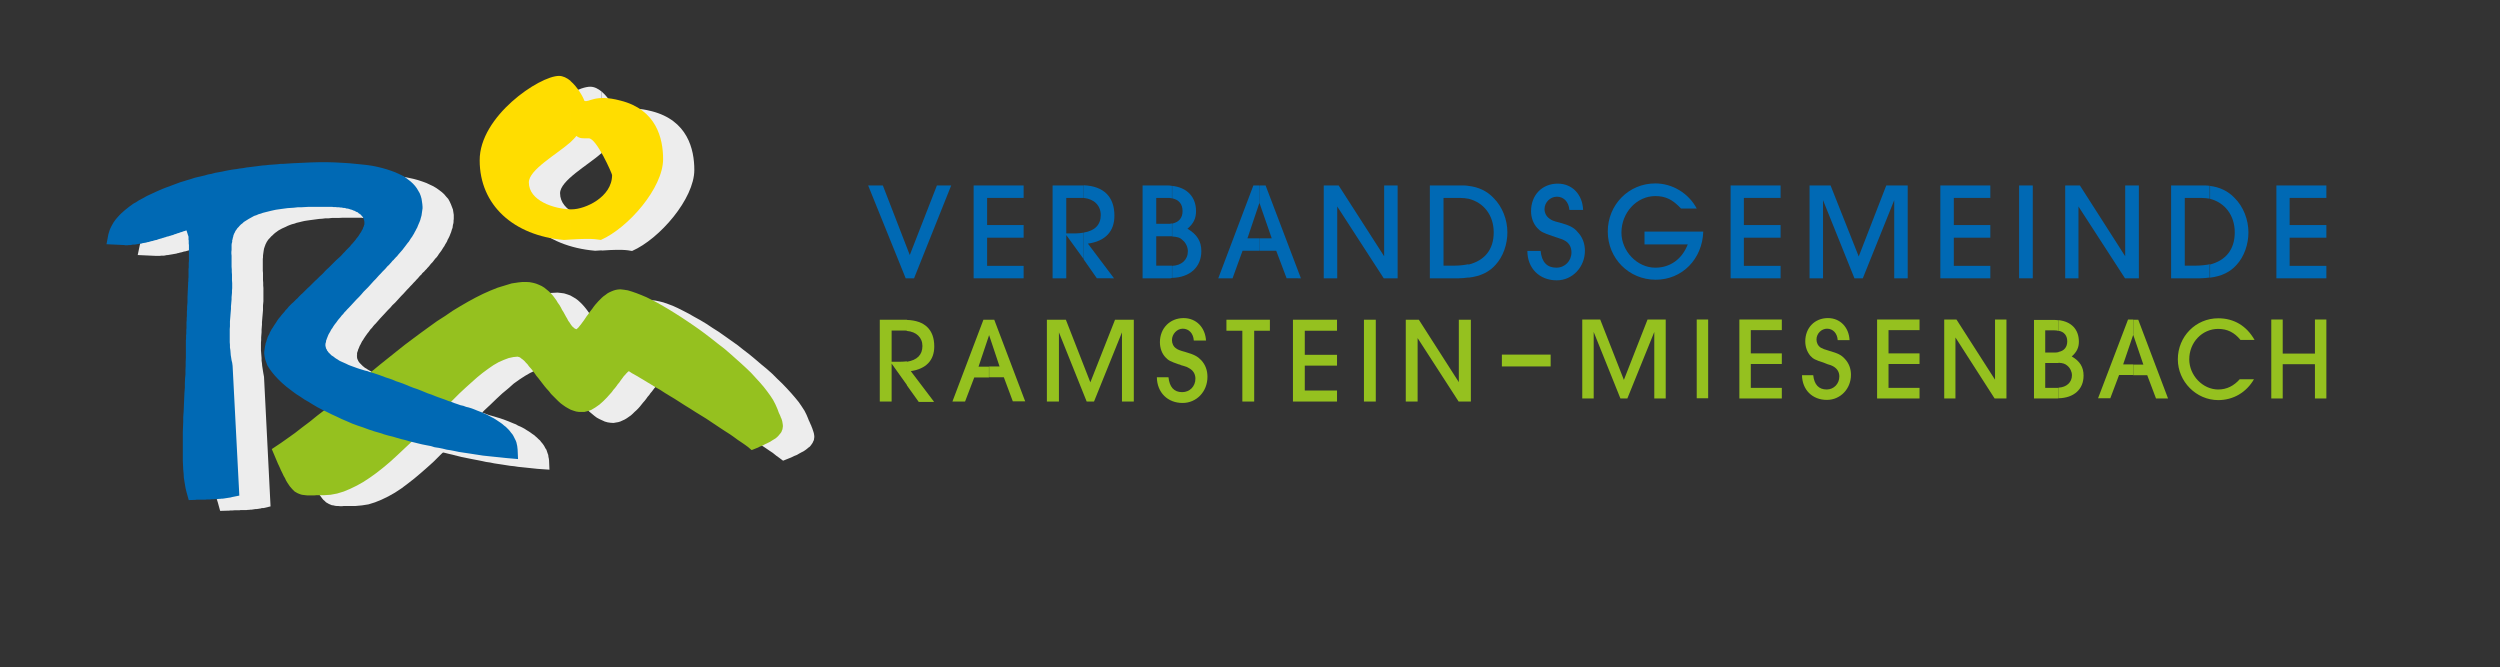
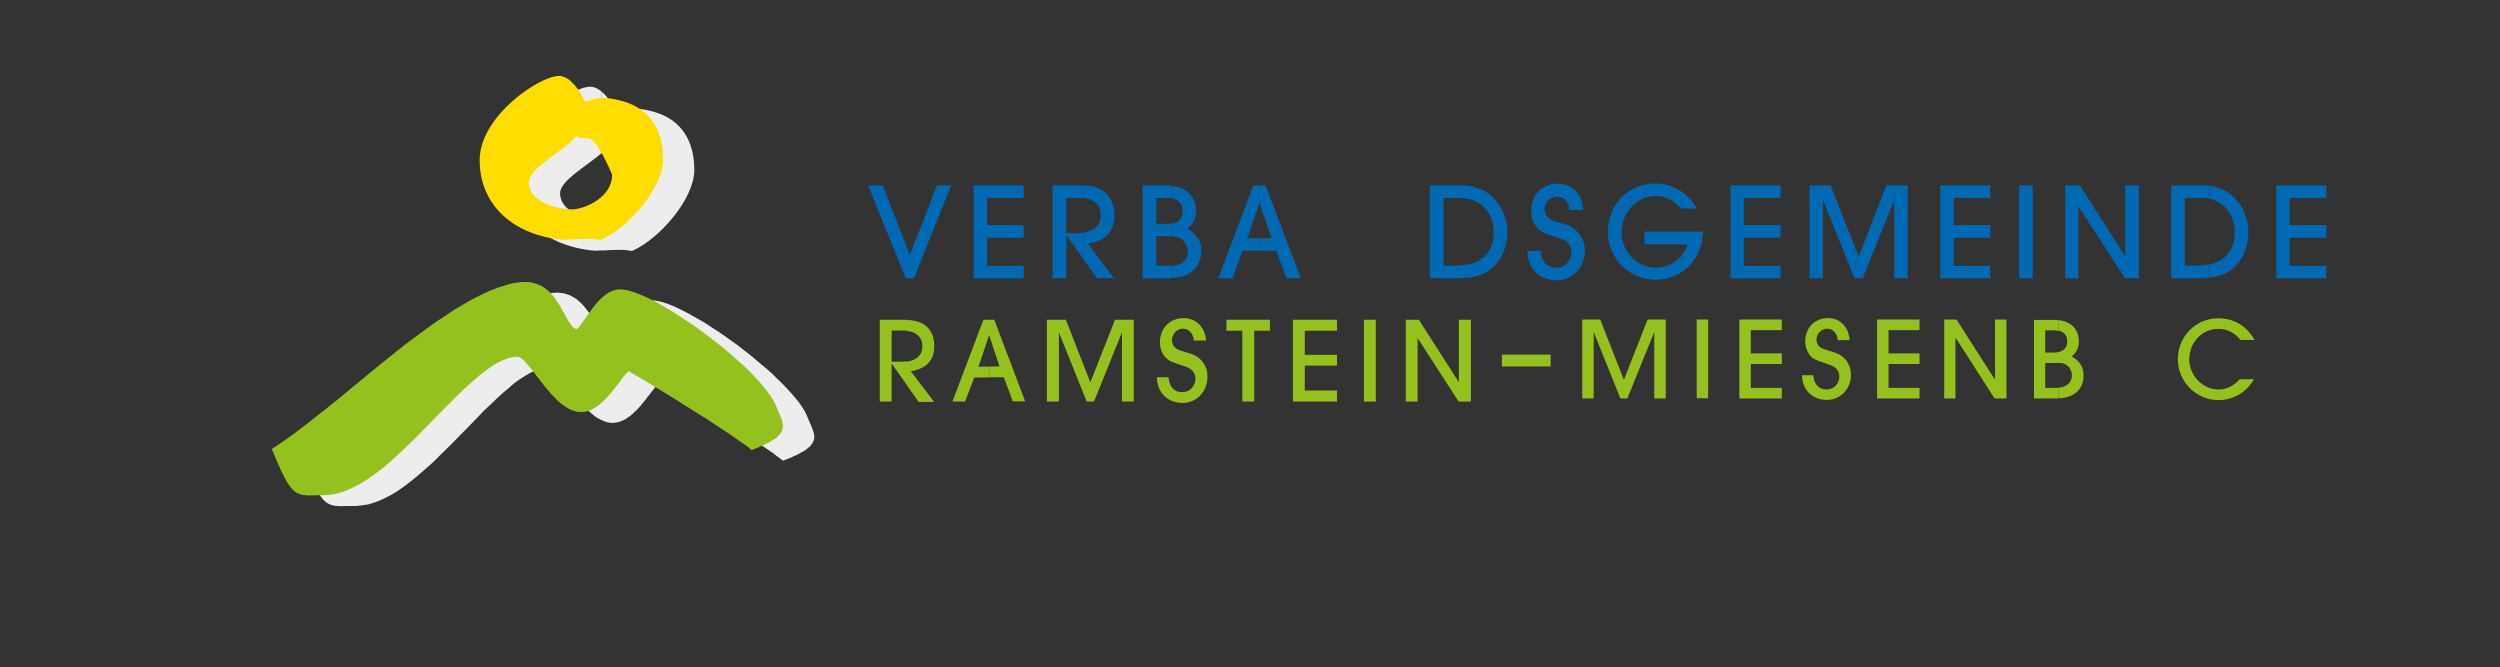
<svg xmlns="http://www.w3.org/2000/svg" id="Ebene_1" style="enable-background:new 0 0 1225.3 327.1;" version="1.1" viewBox="0 0 1225.3 327.1" x="0px" xml:space="preserve" y="0px">
  <rect x="0" y="0" width="1225.3" height="327.1" fill="#333333" stroke="none" />
  <style type="text/css">
	.st0{fill-rule:evenodd;clip-rule:evenodd;fill:#EDEDED;}
	.st1{fill-rule:evenodd;clip-rule:evenodd;fill:#FFDD00;}
	.st2{fill-rule:evenodd;clip-rule:evenodd;fill:#95C11F;}
	.st3{fill-rule:evenodd;clip-rule:evenodd;fill:#0069B4;}
</style>
  <g>
    <g>
      <path class="st0" d="M294.9,44.9c3.5,3,6.3,7.9,6.8,9.8c2.2,1,5-3.5,17.7-0.2c17.6,4.5,20.9,18.6,20.9,28.8    c0,14.1-17,33.8-30.5,39.7c-1.2,0-2.3-1.1-14.9-0.2v-14.8c0.2,0,0.4,0,0.6,0c6.6,0,19.9-6,19.9-16.8c0-0.8-7.7-18-11.4-18    c-3,0-4.4,0.1-6-1.2c-0.6,0.9-1.7,2-3,3.1V44.9z M289.3,42.5c2,0,3.9,1,5.6,2.4V75c-6.8,6-20.4,13.5-20.4,19.7    c0,9.1,12.6,13,20.4,13.2v14.8c-1,0.1-2.1,0.1-3.2,0.2c-24.7-2.1-41.5-17.1-41.5-39C250.3,62.3,279.9,42.5,289.3,42.5z" />
      <polygon class="st0" points="283.3,147.2 284.4,148.2 285.4,149.2 286.3,150.2 287.2,151.3 288.1,152.5 288.9,153.6 289.6,154.8     290.3,156 290.9,157.2 291.6,158.3 292.2,159.4 292.7,160.5 293.3,161.5 293.9,162.4 294.4,163.4 295,164.1 295.5,164.8     296,165.4 296.4,165.9 296.9,166.2 297.3,166.4 297.6,166.5 298,166.5 298,166.5 298.2,166.4 298.5,166.2 298.9,165.8     299.3,165.3 299.7,164.8 300.2,164.1 300.7,163.4 301.2,162.7 301.8,161.9 302.4,161 303,160.2 303.6,159.3 304.3,158.4     305,157.4 305.6,156.5 306.4,155.6 307.1,154.6 307.9,153.8 308.7,152.9 309.5,152 310.4,151.3 311.2,150.5 312.1,149.7     313,149.1 314,148.5 315,148.1 316.1,147.7 317.1,147.4 318.2,147.2 319.4,147.2 321.1,147.3 323.1,147.7 325.1,148.2 327.4,149     329.8,149.9 332.2,151 334.8,152.3 337.5,153.7 340.3,155.3 343.2,156.9 346.2,158.7 349.2,160.7 352.2,162.6 355.2,164.7     358.3,166.9 361.4,169.1 364.3,171.4 367.3,173.7 370.2,176.1 373,178.5 375.8,180.8 378.5,183.2 381,185.7 383.4,188     385.7,190.4 387.8,192.7 389.7,194.9 391.5,197.1 393,199.3 394.3,201.3 395.3,203.3 396.1,205.2 396.4,206 396.7,206.6     397,207.3 397.3,208 397.6,208.6 397.8,209.2 398.1,209.9 398.3,210.5 398.5,211.1 398.7,211.7 398.9,212.4 399,213 399.1,213.7     399.1,214.3 399,215 398.9,215.7 398.6,216.3 398.3,217 397.9,217.6 397.4,218.3 396.9,218.9 396.2,219.4 395.5,220 394.7,220.6     393.8,221.2 392.8,221.7 391.7,222.3 390.5,223 389.2,223.5 387.8,224.2 386.3,224.8 383.8,225.8 381.8,224.3 380.4,223.3     378.8,222 377,220.8 375.1,219.5 373,218.1 370.9,216.6 368.6,215.1 366.3,213.6 363.8,212 361.3,210.4 358.8,208.8 356.2,207.2     353.7,205.5 351.1,204 348.5,202.4 346,200.8 343.6,199.3 341.2,197.8 338.9,196.4 336.7,195 334.6,193.8 332.6,192.6     330.8,191.5 329,190.5 327.5,189.6 326.2,188.8 325.1,188.1 324.1,187.6 323.5,187.3 323.4,187.3 323.1,187.5 322.7,187.9     322.3,188.4 321.8,189 321.3,189.6 320.7,190.3 320.1,191.1 319.5,191.9 318.8,192.7 318.2,193.6 317.4,194.5 316.7,195.5     316,196.4 315.2,197.3 314.4,198.3 313.6,199.3 312.8,200.2 311.9,201.1 311,201.9 310.1,202.8 309.2,203.6 308.2,204.3     307.2,205 306.2,205.6 305.1,206.1 304,206.6 303,206.9 301.8,207.1 300.7,207.3 299.2,207.2 297.8,207 296.4,206.6 295.1,206     293.8,205.4 292.5,204.7 291.3,203.8 290.1,202.8 288.9,201.8 287.8,200.7 286.6,199.6 285.5,198.3 284.4,197.1 283.3,195.8     282.3,194.5 281.2,193.2 280.2,191.9 279.3,190.6 278.3,189.4 277.3,188.2 276.4,187 275.5,185.9 274.7,184.8 273.9,183.9     273.1,182.9 272.3,182.1 271.6,181.5 270.9,180.9 270.3,180.6 269.8,180.3 269.4,180.1 269.1,180.1 267,180.3 264.7,180.8     262.3,181.6 259.8,182.8 257.2,184.3 254.6,186 251.8,188 249.1,190.4 246.2,192.8 243.4,195.4 240.5,198.2 237.4,201.1     234.5,204.1 231.5,207.2 228.4,210.4 225.3,213.5 222.2,216.7 219,219.9 215.8,223 212.7,226.1 209.5,229 206.3,231.8     203.1,234.5 199.9,237 196.7,239.4 193.5,241.5 190.3,243.3 187,244.9 183.8,246.2 180.6,247.2 177.4,247.7 174.2,248 172.9,248     171.7,248 170.6,248 169.6,248 168.5,248 167.6,248.1 166.7,248.1 165.8,248 165,248 164.2,247.9 163.4,247.7 162.6,247.6     161.9,247.3 161.2,247 160.5,246.6 159.8,246.2 159.2,245.6 158.5,245 158,244.4 157.4,243.6 156.8,242.8 156.2,241.8     155.6,240.8 155,239.7 154.4,238.5 153.8,237.2 153.1,235.7 152.3,234.2 151.6,232.5 150.8,230.7 150,228.7 148.5,225.4     153,222.4 156.4,220 160,217.4 163.6,214.8 167.2,212 170.9,209.1 174.7,206 178.5,203 182.3,199.9 186.2,196.7 190.1,193.4     194,190.3 197.9,187 201.9,183.8 205.9,180.6 209.9,177.5 213.8,174.4 217.8,171.3 221.8,168.3 225.6,165.5 229.5,162.7     233.4,160.1 237.2,157.6 241,155.3 244.8,153.1 248.5,151.1 252.1,149.2 255.7,147.7 259.3,146.3 262.8,145.1 266.2,144.3     269.6,143.6 271.5,143.5 273.2,143.4 275,143.6 276.5,143.8 278.1,144.3 279.5,144.8 280.9,145.6 282.1,146.3   " />
-       <polygon class="st0" points="203.7,218.1 201.6,217.5 198.8,216.6 196,215.8 193.4,214.8 190.7,213.8 188.1,212.8 185.5,211.7     182.9,210.7 180.4,209.6 178,208.4 175.6,207.3 173.2,206 171,204.8 168.8,203.6 166.7,202.4 164.7,201.1 162.6,199.9     160.8,198.6 159,197.3 157.2,196 155.7,194.7 154.1,193.4 152.7,192.2 151.4,190.9 150.2,189.6 149,188.2 148,186.9 147.2,185.6     146.4,184.2 145.8,182.9 145.3,181.5 145,180.1 144.9,178.7 144.9,177.9 144.9,177.2 145.1,176.4 145.1,175.7 145.3,174.9     145.4,174.2 145.6,173.4 145.9,172.7 146.1,172 146.4,171.3 146.7,170.5 146.9,169.8 147.3,169 147.7,168.2 148.1,167.5     148.5,166.7 149,165.9 149.4,165.2 149.9,164.4 150.4,163.6 151,162.8 151.6,162.1 152.1,161.3 152.7,160.5 153.4,159.7     154,158.9 154.7,158.1 155.4,157.3 156.2,156.4 156.9,155.6 157.7,154.8 158.5,153.9 159,153.4 159.6,152.9 160.1,152.4     160.6,151.9 161.2,151.3 161.8,150.8 162.4,150.2 163,149.6 163.6,149 164.2,148.4 164.9,147.8 165.5,147.2 166.2,146.4     166.9,145.8 167.6,145.1 168.3,144.4 169.1,143.7 169.8,142.9 170.6,142.2 171.4,141.4 172.2,140.6 173,139.8 173.9,139     174.7,138.2 175.6,137.4 176.5,136.5 177.3,135.6 178.3,134.7 179.2,133.8 180.1,132.9 181.1,132 182.1,131 182.8,130.2     183.6,129.5 184.3,128.8 185,128 185.7,127.4 186.3,126.6 186.9,125.9 187.6,125.3 188.1,124.6 188.6,124 189.1,123.4     189.6,122.7 190.1,122.2 190.5,121.6 190.9,121 191.3,120.5 191.7,119.9 192,119.4 192.3,119 192.6,118.5 192.8,118.1 193,117.6     193.2,117.2 193.4,116.8 193.5,116.5 193.7,116.1 193.7,115.8 193.8,115.5 193.9,115.3 194,115 194,114.8 194,114.6 194,114.4     194,114.1 193.9,113.8 193.9,113.6 193.8,113.3 193.7,113.1 193.7,112.9 193.6,112.7 193.5,112.4 193.5,112.2 193.4,112     193.2,111.8 193.1,111.7 193,111.4 192.8,111.2 192.7,111.1 192.5,110.9 192.3,110.6 192.1,110.5 191.9,110.3 191.7,110.1     191.4,109.9 191.1,109.7 190.8,109.5 190.5,109.4 190.1,109.1 189.9,109 189.4,108.8 189.1,108.6 188.6,108.4 188.2,108.3     187.8,108.1 187.3,108 186.9,107.8 186.5,107.7 186,107.6 185.6,107.5 185.1,107.4 184.7,107.3 184.2,107.3 183.7,107.1     183.2,107.1 182.7,107 182.2,107 181.6,106.9 181.1,106.9 180.6,106.8 180,106.8 179.4,106.8 178.8,106.8 178.3,106.8     177.7,106.8 177.1,106.7 176.5,106.7 175.9,106.7 175.2,106.7 174.6,106.7 173.9,106.7 173.3,106.7 172.6,106.7 172,106.7     171.4,106.7 170.6,106.7 170,106.7 168.1,106.7 166.3,106.8 164.6,106.8 162.9,106.8 161.1,107 159.5,107 157.9,107.2     156.4,107.3 154.9,107.5 153.4,107.7 151.9,107.9 150.5,108.1 149.2,108.3 147.9,108.6 146.7,108.9 145.4,109.2 144.3,109.6     143.1,109.9 142,110.3 141,110.7 140,111.2 139.1,111.6 138.2,112 137.3,112.5 136.4,113 135.6,113.6 134.9,114.1 134.2,114.7     133.6,115.3 132.9,115.9 132.3,116.6 131.7,117.2 131.3,117.7 131,118.2 130.7,118.6 130.5,119.1 130.2,119.6 130,120.2     129.8,120.7 129.6,121.3 129.4,121.9 129.3,122.5 129.2,123.1 129.1,123.8 129,124.5 128.9,125.3 128.9,126.1 128.8,126.9     128.8,127.8 128.8,128.6 128.8,129.6 128.8,130.6 128.8,131.6 128.8,132.7 128.9,133.8 128.9,134.9 128.9,136.1 128.9,137.3     129,138.6 129,139.9 129.1,141.2 129.1,142.6 129.1,144.1 129.1,145.6 129.1,146.6 129.1,147.7 129,148.7 128.9,149.8 128.9,151     128.9,152 128.8,153.2 128.7,154.4 128.6,155.5 128.5,156.7 128.4,157.9 128.4,159.1 128.3,160.3 128.2,161.6 128.2,162.8     128.1,164.1 128,165.3 128,166.6 127.9,167.9 127.9,169.1 127.9,170.4 127.9,171.7 128,173 128.1,174.2 128.2,175.5 128.2,176.8     128.4,178.1 128.5,179.3 128.7,180.6 128.9,181.9 129.1,183.1 129.4,184.7 132.6,248.2 129.2,249 128.4,249 127.8,249.2     127.1,249.3 126.5,249.4 125.8,249.5 125.2,249.5 124.6,249.6 123.9,249.7 123.3,249.8 122.7,249.8 122,249.9 121.5,249.9     120.8,250 120.2,250 119.6,250 119,250 118.4,250 117.9,250 117.3,250.1 116.6,250.1 116.1,250.1 115.6,250.1 114.9,250.1     113.8,250.2 113.3,250.2 112.7,250.2 112.2,250.3 111.7,250.3 111.2,250.3 107.9,250.4 106.8,246.4 106.3,244.8 106,243.1     105.8,241.3 105.5,239.4 105.3,237.4 105.2,235.4 105.1,233.3 105,231.1 105,228.8 104.9,226.6 104.9,224.2 104.9,221.9     105,219.4 105,217.1 105,214.6 105.2,212.2 105.3,209.7 105.3,207.3 105.5,204.8 105.5,202.4 105.7,200 105.8,197.6 105.9,195.3     106,193 106.1,190.8 106.2,188.6 106.3,186.5 106.3,184.5 106.4,182.6 106.4,180.8 106.4,179 106.4,178.5 106.4,178 106.4,177.4     106.4,176.8 106.5,176.2 106.5,175.6 106.5,174.9 106.5,174.2 106.5,173.5 106.5,172.8 106.6,172.1 106.6,171.3 106.6,170.5     106.6,169.7 106.6,168.8 106.6,168 106.7,167 106.7,166.2 106.8,165.2 106.8,164.2 106.8,163.3 106.8,162.2 106.9,161.2     106.9,160.1 107,159 107,158 107.1,156.8 107.1,155.6 107.1,154.5 107.2,153.3 107.3,152 107.3,150.8 107.6,144.4 107.6,143.8     107.6,143.1 107.6,142.5 107.7,141.9 107.7,141.3 107.7,140.7 107.8,140.2 107.8,139.6 107.8,139 107.8,138.4 107.8,137.9     107.8,137.4 107.8,136.9 107.8,136.4 107.8,135.9 107.8,135.5 107.9,135 107.9,134.6 107.9,134.1 107.9,133.3 107.9,132.5     107.9,132.1 107.9,131.7 107.9,131.4 108,131 108,130.4 108,130.1 108,129.8 108,129.5 108,128.8 108,128 108,127.3 107.9,126.6     107.9,126 107.9,125.3 107.9,124.8 107.9,124.2 107.8,123.7 107.8,123.2 107.8,122.7 107.8,122.3 107.8,122 107.8,121.7     107.7,121.4 107.7,121.3 107.7,121.3 107.6,121 107.6,120.7 107.4,120.3 107.3,119.9 107.2,119.6 107.1,119.2 107,118.8     106.8,118.4 106.8,118.1 106.5,118.3 106,118.4 105.5,118.6 105,118.8 104.5,118.9 104,119.1 103.5,119.3 103,119.4 102.4,119.6     102,119.8 101.5,119.9 101,120.2 100.5,120.3 100,120.4 99.5,120.6 99.1,120.7 98.6,120.9 98.1,121.1 97.6,121.2 97.1,121.4     96.6,121.5 96.2,121.7 95.7,121.8 95.2,122 94.7,122.1 94.2,122.2 93.6,122.4 92.9,122.6 92.2,122.8 91.5,123 90.8,123.2     90.1,123.3 89.5,123.5 88.8,123.7 88.2,123.8 87.6,124 87,124.1 86.4,124.3 85.8,124.4 85.2,124.5 84.7,124.6 84.1,124.7     83.5,124.8 82.9,124.9 82.4,125 81.9,125 81.4,125.1 80.9,125.2 80.4,125.3 79.9,125.3 79.4,125.3 78.9,125.3 78.5,125.4     78,125.4 77.5,125.4 77.1,125.4 76.7,125.4 76.2,125.4 67.5,125 68.5,120.2 68.8,119.2 69.1,118.2 69.5,117.2 69.9,116.3     70.5,115.3 71.1,114.4 71.6,113.5 72.4,112.5 73.1,111.7 73.9,110.8 74.7,109.9 75.6,109.1 76.5,108.3 77.5,107.5 78.5,106.7     79.7,105.9 80.8,105.1 82,104.4 83.2,103.6 84.5,102.9 85.9,102.2 87.3,101.4 88.7,100.7 90.2,100 91.7,99.3 93.4,98.6 95,97.9     96.7,97.2 98.4,96.5 100.2,95.9 102.1,95.2 103.7,94.7 105.4,94.1 107.1,93.6 108.8,93.1 110.5,92.6 112.2,92.1 114,91.6     115.7,91.2 117.4,90.8 119.2,90.4 120.8,90.1 122.5,89.7 124.3,89.3 126,89 127.7,88.7 129.4,88.4 131.1,88.1 132.8,87.9     134.4,87.6 136.1,87.4 137.7,87.2 139.3,87 141,86.7 142.6,86.6 144.1,86.5 145.6,86.2 147.2,86.1 148.6,86 150.1,85.9     151.6,85.7 152.9,85.7 154.3,85.5 159,85.2 163.6,85.1 167.8,84.9 171.9,84.9 175.8,84.9 179.6,84.9 183.1,85.1 186.4,85.2     189.6,85.5 192.5,85.8 195.3,86.2 198,86.7 200.5,87.2 202.8,87.7 205,88.3 207.1,89 209,89.7 210.7,90.5 212.4,91.3 213.9,92.2     215.3,93.2 216.6,94.2 217.7,95.2 218.7,96.4 219.7,97.5 220.4,98.8 221,100.1 221.5,101.4 222,102.7 222.2,104 222.4,105.3     222.4,106.6 222.4,107.3 222.3,108.1 222.3,108.8 222.2,109.5 222,110.2 221.9,110.9 221.8,111.7 221.5,112.4 221.3,113.1     221.1,113.8 220.8,114.5 220.5,115.3 220.2,116 219.8,116.8 219.4,117.5 219.1,118.3 218.7,119 218.2,119.8 217.8,120.6     217.3,121.3 216.8,122.1 216.3,122.9 215.7,123.7 215.1,124.5 214.6,125.3 214,126.1 213.3,126.8 212.7,127.6 212,128.5     211.2,129.3 210.5,130.2 209.8,131 209.6,131.2 209.4,131.4 209.2,131.7 208.9,132 208.6,132.3 208.2,132.7 207.9,133.1     207.4,133.5 206.9,134 206.5,134.6 205.9,135.1 205.3,135.8 204.8,136.4 204.1,137.1 203.5,137.8 202.7,138.6 202,139.4     201.2,140.2 200.4,141.1 199.5,142 198.6,143 197.7,144 196.7,145 195.7,146.1 194.7,147.2 193.6,148.4 192.4,149.5 191.3,150.8     190.1,152 188.9,153.3 187.6,154.7 186.3,156.1 185.6,156.9 184.9,157.7 184.2,158.5 183.5,159.2 182.9,159.9 182.3,160.7     181.6,161.4 181.1,162.1 180.6,162.8 180.1,163.4 179.6,164.1 179.1,164.8 178.7,165.4 178.3,166 177.9,166.7 177.5,167.2     177.2,167.8 176.9,168.4 176.6,169 176.3,169.5 176.1,170 175.9,170.5 175.7,171 175.5,171.4 175.4,171.9 175.2,172.4     175.1,172.7 175,173.1 175,173.5 175,173.9 175,174.2 174.9,174.4 175,174.8 175,175.1 175,175.4 175.1,175.7 175.2,176.1     175.4,176.4 175.5,176.7 175.7,177.1 176,177.5 176.2,177.8 176.6,178.2 177,178.6 177.4,179 177.8,179.4 178.3,179.8     178.9,180.3 179.5,180.6 180.2,181.1 180.9,181.5 181.6,181.9 182.4,182.4 183.2,182.8 184.2,183.2 185,183.7 186,184 187,184.4     188.1,184.9 189.3,185.3 190.4,185.7 191.6,186.1 192.9,186.5 194.1,186.9 195.4,187.3 196.8,187.7 198.2,188.1 199.7,188.6     201.2,189.1 202.8,189.6 204.4,190.2 206.1,190.8 207.7,191.4 209.4,192 211.1,192.7 212.8,193.3 214.6,194 216.4,194.7     218.1,195.3 219.9,196 221.6,196.7 223.3,197.4 225.1,198.1 226.9,198.7 228.5,199.4 230.2,200 231.9,200.6 233.6,201.2     235.1,201.8 236.7,202.3 238.2,202.9 239.6,203.4 241,203.8 242.4,204.2 243.7,204.6 245.1,205 246.5,205.5 247.9,206     249.2,206.5 250.4,207 251.6,207.5 252.9,208 253.9,208.6 255.1,209.1 256.1,209.6 257.2,210.2 258.1,210.8 259.1,211.4 260,212     260.8,212.6 261.7,213.2 262.5,213.9 263.2,214.5 263.9,215.2 264.7,215.9 265.2,216.6 265.9,217.4 266.4,218.1 266.9,218.9     267.3,219.7 267.8,220.4 268.1,221.3 268.4,222.2 268.7,223 268.8,223.9 269,224.8 269.1,225.6 269.3,230.2 263.5,229.8     261.6,229.6 259.7,229.4 257.8,229.2 255.9,229 253.9,228.8 252,228.5 250,228.3 248.1,228 246.2,227.7 244.2,227.4 242.2,227.1     240.3,226.7 238.2,226.4 236.4,226 234.4,225.6 232.3,225.2 230.3,224.8 228.3,224.4 226.3,224 224.3,223.5 222.3,223     220.2,222.5 218.2,222 216.1,221.5 214,221 212,220.4 209.9,219.9 207.9,219.3 205.8,218.7   " />
    </g>
    <g>
      <path class="st1" d="M279.6,39.7c3.5,3,6.2,7.8,6.8,9.7c2.2,1.1,5-3.5,17.7-0.1C321.7,53.7,325,67.8,325,78    c0,14.1-17.1,33.7-30.5,39.6c-1.2,0-2.3-1-14.9-0.2v-14.8c0.1,0,0.4,0,0.6,0c6.6,0,19.8-6,19.8-16.8c0-0.7-7.6-18-11.4-18    c-3,0-4.4,0.2-6.1-1.2c-0.6,0.9-1.7,1.9-2.9,3.1V39.7z M274,37.2c1.9,0,3.9,1,5.6,2.4v30.1c-6.8,6-20.4,13.5-20.4,19.7    c0,9.1,12.5,13,20.4,13.2v14.8c-1,0.1-2.1,0.1-3.2,0.2c-24.7-2.1-41.3-17.1-41.3-39C235,57,264.4,37.2,274,37.2z" />
      <polygon class="st2" points="267.9,141.9 269,142.8 270.1,143.9 271,144.9 271.9,146.1 272.7,147.2 273.4,148.4 274.2,149.5     274.9,150.7 275.5,151.9 276.2,153 276.8,154.1 277.4,155.2 278,156.2 278.5,157.2 279.1,158 279.6,158.8 280.1,159.5     280.6,160.1 281.1,160.5 281.5,160.9 281.9,161.1 282.3,161.3 282.6,161.3 282.7,161.3 282.8,161.1 283.1,160.9 283.5,160.5     283.9,160 284.3,159.5 284.8,158.9 285.3,158.2 285.9,157.4 286.4,156.7 287,155.8 287.6,154.9 288.3,154 288.9,153.1     289.6,152.2 290.3,151.3 291,150.3 291.7,149.4 292.5,148.5 293.3,147.6 294.1,146.8 295,145.9 295.8,145.2 296.8,144.5     297.7,143.8 298.6,143.3 299.7,142.8 300.7,142.4 301.7,142.1 302.8,141.9 304,141.8 305.8,142 307.7,142.3 309.7,142.9     312,143.7 314.3,144.6 316.9,145.7 319.5,147 322.2,148.4 325,150 327.9,151.7 330.8,153.5 333.8,155.4 336.8,157.4 339.9,159.5     342.9,161.6 346,163.9 349,166.2 351.9,168.5 354.9,170.8 357.7,173.2 360.4,175.6 363.1,178 365.6,180.3 368.1,182.7     370.3,185.1 372.4,187.4 374.3,189.6 376,191.8 377.6,194 378.9,196 380,198.1 380.8,199.9 381.1,200.6 381.4,201.4 381.6,202     381.9,202.7 382.2,203.3 382.5,204 382.7,204.6 383,205.2 383.2,205.8 383.4,206.5 383.5,207.1 383.6,207.7 383.7,208.4     383.7,209.1 383.6,209.7 383.5,210.4 383.2,211.1 383,211.7 382.5,212.4 382,213 381.5,213.6 380.9,214.2 380.2,214.8     379.4,215.3 378.4,215.9 377.5,216.5 376.3,217.1 375.2,217.6 373.9,218.3 372.4,218.9 370.9,219.6 368.4,220.6 366.5,219     365,217.9 363.4,216.8 361.6,215.6 359.7,214.2 357.7,212.8 355.5,211.4 353.2,209.9 350.8,208.3 348.4,206.7 346,205.1     343.4,203.5 340.8,201.9 338.3,200.3 335.7,198.7 333.2,197.1 330.7,195.5 328.2,194 325.9,192.6 323.6,191.1 321.3,189.8     319.2,188.5 317.2,187.3 315.4,186.2 313.7,185.2 312.2,184.3 310.8,183.5 309.7,182.9 308.8,182.3 308.2,181.9 308.1,182     307.7,182.3 307.4,182.6 306.9,183.1 306.4,183.7 305.8,184.3 305.3,185 304.7,185.8 304.1,186.6 303.5,187.5 302.8,188.3     302.1,189.3 301.4,190.2 300.6,191.1 299.9,192.1 299.1,193 298.2,194 297.4,194.9 296.5,195.8 295.6,196.7 294.7,197.5     293.8,198.3 292.8,199 291.8,199.7 290.8,200.3 289.8,200.9 288.7,201.3 287.6,201.6 286.4,201.9 285.3,201.9 283.8,201.9     282.4,201.7 281.1,201.3 279.7,200.8 278.4,200.1 277.2,199.4 275.9,198.5 274.7,197.6 273.5,196.5 272.4,195.4 271.2,194.2     270.1,193.1 269.1,191.8 268,190.6 266.9,189.3 265.9,188 264.9,186.7 263.9,185.4 262.9,184.2 262,182.9 261.1,181.7     260.2,180.6 259.3,179.6 258.5,178.5 257.7,177.7 257,176.9 256.2,176.2 255.5,175.7 254.9,175.2 254.4,175 254,174.9     253.7,174.8 251.6,175 249.3,175.5 246.9,176.4 244.4,177.5 241.8,179 239.2,180.8 236.5,182.8 233.8,185 231,187.5 228.1,190.1     225.1,192.9 222.2,195.8 219.2,198.8 216.1,201.9 213,205.1 209.9,208.3 206.8,211.4 203.7,214.6 200.5,217.7 197.3,220.7     194.1,223.7 190.9,226.6 187.8,229.2 184.5,231.8 181.3,234.1 178.1,236.2 174.9,238 171.6,239.6 168.5,240.9 165.2,241.9     162,242.5 158.9,242.7 157.5,242.7 156.4,242.7 155.2,242.7 154.1,242.8 153.2,242.8 152.2,242.8 151.3,242.8 150.5,242.8     149.6,242.7 148.8,242.6 148,242.5 147.3,242.3 146.5,242 145.8,241.7 145.1,241.3 144.4,240.9 143.8,240.3 143.2,239.7     142.6,239 142,238.3 141.4,237.4 140.8,236.5 140.2,235.5 139.7,234.4 139,233.2 138.4,231.9 137.7,230.5 137,228.9 136.2,227.2     135.4,225.3 134.6,223.4 133.2,220.1 137.7,217.1 141.1,214.7 144.6,212.2 148.2,209.4 151.8,206.7 155.5,203.7 159.3,200.8     163.1,197.7 167,194.6 170.8,191.4 174.7,188.2 178.6,185 182.6,181.7 186.5,178.5 190.5,175.3 194.5,172.1 198.4,169 202.4,166     206.3,163.1 210.3,160.2 214.2,157.4 218.1,154.9 221.9,152.3 225.7,150 229.5,147.8 233.2,145.8 236.8,144 240.4,142.4     243.9,141 247.5,139.9 250.8,138.9 254.2,138.4 256.1,138.2 257.9,138.2 259.6,138.3 261.2,138.6 262.7,139 264.2,139.6     265.5,140.2 266.8,141   " />
-       <polygon class="st3" points="188.3,212.9 186.2,212.2 183.4,211.4 180.7,210.5 178,209.5 175.3,208.6 172.6,207.6 170.1,206.5     167.5,205.4 165,204.2 162.6,203.1 160.2,201.9 157.9,200.8 155.6,199.6 153.4,198.3 151.3,197 149.2,195.8 147.3,194.5     145.4,193.3 143.6,192 141.9,190.7 140.2,189.4 138.7,188.1 137.3,186.8 136,185.5 134.8,184.2 133.7,182.9 132.7,181.6     131.8,180.3 131,179 130.5,177.6 130,176.2 129.7,174.8 129.5,173.4 129.5,172.6 129.6,171.8 129.7,171.1 129.8,170.4     129.9,169.7 130.1,168.9 130.2,168.2 130.5,167.5 130.7,166.7 131,165.9 131.2,165.2 131.6,164.4 132,163.7 132.3,162.9     132.7,162.2 133.1,161.4 133.6,160.7 134.1,159.9 134.6,159.1 135.1,158.4 135.6,157.6 136.1,156.8 136.7,156 137.4,155.2     138,154.4 138.7,153.6 139.4,152.8 140,152 140.8,151.2 141.5,150.3 142.3,149.5 143.1,148.7 143.7,148.2 144.2,147.7     144.7,147.2 145.3,146.6 145.9,146.1 146.4,145.5 147,144.9 147.6,144.3 148.2,143.8 148.9,143.1 149.5,142.5 150.2,141.8     150.8,141.2 151.6,140.5 152.3,139.8 153,139.1 153.7,138.4 154.5,137.6 155.3,136.9 156.1,136.1 156.9,135.3 157.7,134.6     158.5,133.8 159.3,132.9 160.2,132 161.1,131.2 162,130.3 162.9,129.4 163.8,128.5 164.7,127.6 165.7,126.7 166.7,125.8     167.5,125 168.2,124.2 168.9,123.5 169.6,122.7 170.3,122 170.9,121.4 171.6,120.7 172.1,120 172.7,119.4 173.3,118.7     173.8,118.1 174.3,117.5 174.7,116.9 175.2,116.3 175.6,115.8 176,115.2 176.3,114.7 176.6,114.2 177,113.7 177.2,113.2     177.5,112.7 177.7,112.4 177.9,111.9 178,111.5 178.2,111.2 178.3,110.9 178.4,110.5 178.5,110.2 178.6,110 178.6,109.8     178.6,109.6 178.6,109.4 178.6,109.1 178.6,108.8 178.6,108.6 178.5,108.3 178.5,108.1 178.4,107.8 178.3,107.6 178.3,107.4     178.2,107.2 178.1,107 178,106.8 177.9,106.5 177.8,106.3 177.6,106.2 177.5,106 177.3,105.8 177.1,105.6 177,105.4 176.8,105.2     176.5,105 176.2,104.8 176,104.6 175.7,104.5 175.5,104.2 175.2,104 174.8,103.9 174.4,103.7 174.1,103.5 173.7,103.3     173.3,103.2 172.9,103 172.4,102.8 172,102.7 171.6,102.6 171.1,102.4 170.7,102.3 170.2,102.2 169.8,102.2 169.3,102     168.8,101.9 168.3,101.9 167.8,101.8 167.3,101.7 166.8,101.7 166.2,101.6 165.7,101.6 165.2,101.6 164.7,101.5 164.1,101.5     163.5,101.5 162.9,101.4 162.4,101.4 161.7,101.4 161.1,101.4 160.5,101.4 159.9,101.4 159.3,101.4 158.6,101.4 158,101.4     157.3,101.4 156.7,101.4 155.9,101.4 155.3,101.4 154.6,101.4 152.8,101.4 151,101.4 149.2,101.5 147.4,101.6 145.8,101.6     144.1,101.8 142.6,101.9 141,102 139.5,102.2 138,102.4 136.6,102.6 135.2,102.8 133.8,103.1 132.5,103.4 131.3,103.7 130.1,104     128.9,104.3 127.8,104.7 126.7,105 125.6,105.5 124.6,105.8 123.7,106.3 122.8,106.8 121.9,107.3 121.1,107.8 120.3,108.3     119.5,108.8 118.9,109.4 118.1,110 117.5,110.6 116.9,111.3 116.3,111.9 116,112.4 115.6,112.9 115.3,113.4 115.1,113.9     114.8,114.4 114.6,114.9 114.4,115.4 114.3,116 114.1,116.6 114,117.2 113.8,117.8 113.8,118.6 113.6,119.2 113.5,120     113.5,120.8 113.5,121.6 113.5,122.5 113.4,123.4 113.4,124.3 113.5,125.3 113.5,126.3 113.5,127.4 113.5,128.5 113.5,129.7     113.5,130.8 113.6,132 113.6,133.3 113.7,134.6 113.7,136 113.7,137.4 113.8,138.8 113.8,140.3 113.8,141.3 113.7,142.4     113.7,143.5 113.6,144.6 113.5,145.6 113.5,146.8 113.4,147.9 113.3,149.1 113.2,150.2 113.2,151.4 113.1,152.6 113,153.8     112.9,155.1 112.8,156.3 112.7,157.5 112.7,158.8 112.7,160 112.6,161.3 112.6,162.6 112.6,163.9 112.6,165.2 112.6,166.4     112.6,167.7 112.7,169 112.7,170.3 112.9,171.6 113,172.8 113.1,174.1 113.3,175.3 113.5,176.6 113.8,177.8 114,179.3     117.3,242.9 113.8,243.6 113.1,243.8 112.5,243.9 111.8,244 111.2,244.1 110.5,244.2 109.9,244.3 109.2,244.4 108.6,244.4     107.9,244.5 107.3,244.5 106.7,244.6 106,244.6 105.5,244.6 104.8,244.7 104.2,244.7 103.7,244.7 103,244.8 102.4,244.8     101.9,244.8 101.3,244.8 100.7,244.9 100.1,244.9 99.6,244.9 98.5,244.9 97.9,244.9 97.4,244.9 96.8,244.9 96.3,244.9 95.8,245     92.5,245.1 91.4,241.1 91,239.5 90.7,237.8 90.4,236 90.1,234.1 90,232.1 89.8,230.1 89.7,227.9 89.6,225.8 89.6,223.5     89.6,221.2 89.6,218.9 89.6,216.6 89.6,214.2 89.6,211.7 89.7,209.3 89.8,206.8 89.8,204.4 90,201.9 90.1,199.5 90.2,197.1     90.3,194.7 90.4,192.4 90.6,190 90.6,187.8 90.7,185.5 90.9,183.4 90.9,181.3 91,179.3 91,177.3 91.1,175.4 91.1,173.7     91.1,173.2 91.1,172.7 91.1,172.1 91.1,171.6 91.1,170.9 91.1,170.3 91.1,169.6 91.1,169 91.1,168.2 91.1,167.5 91.1,166.8     91.2,166 91.2,165.2 91.2,164.4 91.3,163.6 91.3,162.6 91.3,161.8 91.4,160.8 91.4,159.9 91.4,159 91.4,158 91.5,156.9     91.5,155.9 91.6,154.9 91.6,153.8 91.6,152.7 91.7,151.5 91.7,150.4 91.8,149.2 91.9,148 91.9,146.8 91.9,145.5 92.2,139.1     92.2,138.4 92.3,137.9 92.3,137.2 92.3,136.6 92.4,136 92.4,135.4 92.4,134.8 92.4,134.3 92.4,133.8 92.4,133.2 92.4,132.7     92.4,132.2 92.4,131.7 92.5,131.2 92.5,130.7 92.5,130.2 92.5,129.7 92.5,129.3 92.5,128.9 92.6,128 92.6,127.3 92.6,126.8     92.6,126.5 92.6,126.1 92.6,125.8 92.6,125.1 92.6,124.8 92.6,124.5 92.6,124.3 92.6,123.5 92.6,122.7 92.6,122 92.6,121.3     92.6,120.7 92.6,120.1 92.5,119.4 92.5,118.9 92.5,118.4 92.5,117.9 92.4,117.5 92.4,117.1 92.4,116.7 92.4,116.3 92.4,116     92.4,116 92.4,116 92.3,115.7 92.2,115.4 92.1,115 91.9,114.7 91.9,114.3 91.7,113.9 91.6,113.5 91.4,113 91.4,112.9 91.1,113     90.6,113.2 90.1,113.3 89.6,113.5 89.1,113.7 88.6,113.8 88.1,114 87.6,114.2 87.1,114.3 86.6,114.5 86.1,114.7 85.6,114.8     85.2,115 84.7,115.2 84.2,115.3 83.7,115.5 83.2,115.6 82.7,115.8 82.2,115.9 81.7,116 81.3,116.2 80.8,116.3 80.3,116.5     79.8,116.6 79.3,116.8 78.9,116.9 78.2,117.1 77.5,117.3 76.8,117.6 76.1,117.7 75.4,117.9 74.8,118.1 74.2,118.2 73.5,118.4     72.9,118.6 72.2,118.7 71.6,118.9 71,119 70.4,119.1 69.8,119.2 69.3,119.4 68.7,119.4 68.2,119.5 67.6,119.6 67.1,119.7     66.5,119.8 66,119.9 65.5,119.9 65,119.9 64.5,120 64.1,120.1 63.6,120.1 63.1,120.1 62.6,120.2 62.2,120.2 61.8,120.2     61.3,120.2 60.9,120.1 52.2,119.7 53.1,114.9 53.4,113.9 53.7,112.9 54.1,111.9 54.6,110.9 55.1,110 55.6,109.1 56.3,108.1     56.9,107.3 57.7,106.4 58.5,105.5 59.3,104.7 60.3,103.8 61.2,103 62.2,102.2 63.2,101.4 64.3,100.6 65.4,99.8 66.7,99.1     67.9,98.3 69.2,97.6 70.5,96.9 71.9,96.1 73.4,95.4 74.9,94.7 76.4,94 78,93.3 79.6,92.6 81.4,91.9 83.1,91.3 84.9,90.6     86.8,89.9 88.4,89.3 90.1,88.8 91.7,88.3 93.4,87.8 95.2,87.2 96.8,86.8 98.6,86.4 100.3,86 102,85.5 103.7,85.2 105.5,84.7     107.2,84.4 108.9,84.1 110.7,83.7 112.3,83.4 114,83.1 115.7,82.9 117.4,82.6 119.1,82.4 120.7,82.1 122.4,81.9 124,81.7     125.6,81.5 127.1,81.3 128.7,81.1 130.2,81 131.8,80.8 133.3,80.7 134.7,80.6 136.1,80.5 137.6,80.3 139,80.3 143.6,80     148.2,79.8 152.5,79.6 156.6,79.5 160.5,79.5 164.2,79.6 167.7,79.8 171.1,80 174.2,80.3 177.2,80.6 180,80.9 182.7,81.3     185.1,81.8 187.5,82.4 189.6,83 191.7,83.7 193.6,84.4 195.4,85.2 197.1,86 198.6,86.9 199.9,87.9 201.2,88.9 202.4,90     203.4,91.1 204.3,92.3 205,93.5 205.7,94.7 206.2,96 206.6,97.4 206.8,98.7 207,100.1 207.1,101.4 207.1,102.1 207,102.8     206.9,103.5 206.8,104.2 206.7,104.9 206.6,105.6 206.4,106.3 206.2,107 206,107.8 205.7,108.6 205.4,109.3 205.1,110     204.8,110.7 204.5,111.5 204.1,112.2 203.7,113 203.3,113.7 202.9,114.5 202.4,115.3 202,116 201.4,116.8 200.9,117.6     200.4,118.4 199.8,119.1 199.2,119.9 198.6,120.7 197.9,121.6 197.3,122.4 196.6,123.2 195.9,124 195.2,124.8 194.5,125.7     194.2,125.9 194,126.1 193.8,126.4 193.5,126.7 193.2,127 192.9,127.4 192.4,127.8 192,128.3 191.6,128.8 191.1,129.3     190.6,129.9 190,130.4 189.4,131.1 188.8,131.8 188.1,132.5 187.3,133.3 186.6,134.1 185.8,134.9 185,135.8 184.2,136.7     183.2,137.7 182.3,138.7 181.4,139.7 180.4,140.8 179.3,141.9 178.2,143 177.1,144.3 176,145.5 174.7,146.8 173.5,148.1     172.3,149.4 171,150.8 170.2,151.6 169.5,152.4 168.8,153.1 168.2,153.9 167.5,154.6 166.9,155.4 166.3,156.1 165.7,156.8     165.2,157.5 164.7,158.2 164.2,158.8 163.7,159.5 163.3,160.1 162.9,160.8 162.5,161.3 162.1,162 161.8,162.6 161.5,163.1     161.2,163.6 160.9,164.2 160.7,164.7 160.5,165.2 160.3,165.7 160.1,166.2 160,166.6 159.8,167 159.8,167.5 159.7,167.8     159.6,168.2 159.5,168.5 159.5,168.9 159.5,169.2 159.5,169.5 159.6,169.8 159.6,170.1 159.8,170.5 159.8,170.8 160,171.1     160.2,171.4 160.3,171.8 160.6,172.1 160.9,172.6 161.2,172.9 161.6,173.3 162,173.7 162.5,174.2 163,174.5 163.6,174.9     164.2,175.4 164.8,175.8 165.5,176.2 166.2,176.7 167,177.1 167.9,177.5 168.8,177.9 169.7,178.3 170.7,178.8 171.7,179.2     172.8,179.6 173.9,180 175,180.4 176.2,180.8 177.5,181.2 178.8,181.6 180.1,181.9 181.4,182.4 182.9,182.8 184.4,183.3     185.9,183.8 187.5,184.4 189.1,185 190.7,185.5 192.4,186.1 194,186.8 195.8,187.4 197.5,188 199.2,188.7 200.9,189.4     202.7,190.1 204.5,190.7 206.3,191.4 208,192.1 209.7,192.8 211.5,193.4 213.2,194.1 214.8,194.7 216.5,195.3 218.2,195.9     219.7,196.5 221.3,197 222.8,197.6 224.3,198.1 225.7,198.6 227.1,198.9 228.4,199.4 229.7,199.7 231.3,200.2 232.6,200.7     233.8,201.2 235.1,201.7 236.4,202.2 237.4,202.7 238.6,203.2 239.7,203.8 240.8,204.4 241.8,204.9 242.8,205.5 243.7,206.1     244.6,206.7 245.5,207.3 246.3,207.9 247.1,208.6 247.9,209.2 248.6,209.9 249.3,210.6 249.9,211.3 250.5,212.1 251.1,212.8     251.6,213.6 252,214.4 252.4,215.2 252.8,216 253.1,216.8 253.3,217.7 253.5,218.6 253.6,219.5 253.7,220.4 253.9,225     248.2,224.5 246.3,224.3 244.4,224.1 242.4,223.9 240.5,223.7 238.6,223.5 236.7,223.3 234.8,223 232.8,222.7 230.9,222.4     228.9,222.1 226.9,221.8 224.9,221.5 223,221.1 221,220.7 219,220.4 217,219.9 215,219.5 213,219.2 211,218.6 208.9,218.2     206.9,217.8 204.8,217.3 202.8,216.8 200.7,216.3 198.7,215.7 196.6,215.2 194.5,214.6 192.5,214 190.4,213.5   " />
    </g>
  </g>
  <g>
    <g>
      <polygon class="st2" points="816.4,195.3 816.4,156.6 807.5,156.6 795.9,186.2 784.3,156.6 775.5,156.6 775.5,195.3 781.1,195.3     781.1,162.7 794.2,195.3 797.6,195.3 810.8,162.7 810.8,195.3   " />
      <rect class="st2" height="38.6" width="5.6" x="831.6" y="156.6" />
      <polygon class="st2" points="873.3,195.3 873.3,190.1 858.1,190.1 858.1,178.4 873.3,178.4 873.3,173.2 858.1,173.2 858.1,161.8     873.3,161.8 873.3,156.6 852.5,156.6 852.5,195.3   " />
      <path class="st2" d="M906.5,166.7c-0.3-6.3-4.6-10.8-10.6-10.8c-6.5,0-11.1,4.8-11.1,11.4c0,2.7,0.9,5.2,2.5,7.1    c1.4,1.5,2.3,2,6.4,3.3l0.5,0.2l0.5,0.2c0.7,0.3,0.4,0.2,1,0.4c1.6,0.5,1.8,0.5,2.7,1c2,1.1,3.1,2.8,3.1,5c0,3.6-2.7,6.4-6.2,6.4    c-3.9,0-6.1-2.4-6.6-7h-5.5c0.1,7.2,5.1,12.1,12.2,12.1c6.6,0,11.8-5.4,11.8-12.3c0-3-1-5.7-3-7.8c-1.7-1.9-3.3-2.7-7.5-3.9    c-2.5-0.7-3.4-1.1-4.3-1.6c-1.4-0.9-2.1-2.4-2.1-4c0-2.9,2.4-5.3,5.2-5.3c2.9,0,5,2.3,5.2,5.6H906.5z" />
      <polygon class="st2" points="940.8,195.3 940.8,190.1 925.6,190.1 925.6,178.4 940.8,178.4 940.8,173.2 925.6,173.2 925.6,161.8     940.8,161.8 940.8,156.6 920,156.6 920,195.3   " />
      <polygon class="st2" points="983.4,195.3 983.4,156.6 977.8,156.6 977.8,186.1 958.9,156.6 952.9,156.6 952.9,195.3 958.4,195.3     958.4,165.4 977.6,195.3   " />
      <path class="st2" d="M1009,195.2c7.5-0.2,12.2-4.4,12.2-11.1c0-4.2-1.8-7.1-5.8-9.4c2.4-2.1,3.5-4.3,3.5-7.2    c0-6.1-3.7-9.9-10-10.6v5.2c2.8,0.5,4.3,2.4,4.3,5.2c0,2.8-1.5,4.7-4.3,5.2v5.3c2.1,0.1,3.3,0.5,4.3,1.4c1.4,1.1,2.3,3,2.3,4.7    c0,3.5-2.6,5.9-6.6,6.1V195.2z M996.9,195.3h11.5c0.3,0,0.5-0.1,0.6-0.1v-5.1c-0.1,0-0.3,0-0.4,0h-6.2v-12.2h5.4    c0.5,0,0.8,0,1.1,0v-5.3c-0.5,0.1-1.2,0.2-1.9,0.2h-4.6v-10.9h4.3c0.9,0,1.6,0.1,2.3,0.3v-5.2c-0.6-0.1-1.4-0.2-2.1-0.2h-10V195.3    z" />
-       <path class="st2" d="M1062.6,195.3l-14.6-38.6h-2.5v7.4V164l5,14.7h-5v5.2h6.9l4.3,11.4H1062.6z M1045.5,156.6h-2.5l-14.7,38.6h6    l4.3-11.4h7v-5.2h-5l5-14.7V156.6z" />
      <path class="st2" d="M1097.8,185.8c-2.9,3.3-6.4,5.1-10.6,5.1c-7.6,0-14.2-6.9-14.2-14.8c0-8.3,6.3-14.9,14.2-14.9    c4.4,0,7.9,1.7,10.9,5.4h6.9c-3.9-6.9-10.1-10.6-17.8-10.6c-11,0-19.8,8.9-19.8,20.1c0,10.9,9,20,19.8,20    c7.4,0,13.8-3.8,17.5-10.2H1097.8z" />
-       <polygon class="st2" points="1140.2,195.3 1140.2,156.6 1134.6,156.6 1134.6,173.3 1118.8,173.3 1118.8,156.6 1113.2,156.6     1113.2,195.3 1118.8,195.3 1118.8,178.5 1134.6,178.5 1134.6,195.3   " />
    </g>
    <g>
      <path class="st2" d="M457.7,196.8l-11.3-14.9c7.5-1.1,11.5-5.3,11.5-12.1c0-8.2-4.6-12.7-13.4-13v5.4c4.6,0.4,7.6,3.2,7.6,7.4    c0,4.3-2.6,6.9-7.6,7.7v11.6l5.8,8.1H457.7z M444.5,156.7c-0.3,0-0.6,0-0.9,0h-12.4v40.1h5.8v-18.6l7.5,10.5v-11.6    c-1,0.1-2.2,0.2-3.5,0.2h-4v-15.3h6.2c0.4,0,0.9,0,1.3,0.1V156.7z" />
      <path class="st2" d="M502.5,196.8l-15.2-40.1h-2.6v7.7l0.1-0.1l5.1,15.3h-5.1v5.3h7.2l4.4,11.8H502.5z M484.7,156.7H482    l-15.2,40.1h6.2l4.5-11.8h7.2v-5.3h-5.1l5.1-15.2V156.7z" />
      <polygon class="st2" points="555.7,196.8 555.7,156.7 546.5,156.7 534.4,187.4 522.4,156.7 513.1,156.7 513.1,196.8 519,196.8     519,162.9 532.6,196.8 536.2,196.8 549.9,162.9 549.9,196.8   " />
      <path class="st2" d="M591.1,167.1c-0.3-6.6-4.8-11.2-11-11.2c-6.7,0-11.6,5-11.6,11.8c0,2.8,0.9,5.5,2.7,7.4    c1.5,1.6,2.3,2,6.6,3.5l0.5,0.1l0.6,0.3c0.8,0.2,0.4,0.1,1.1,0.3c1.7,0.5,1.9,0.6,2.7,1.1c2.1,1.1,3.2,2.9,3.2,5.2    c0,3.8-2.8,6.6-6.5,6.6c-4,0-6.2-2.5-6.7-7.3H567c0.1,7.5,5.3,12.6,12.6,12.6c6.9,0,12.2-5.6,12.2-12.8c0-3.2-1-5.9-3-8.1    c-1.8-1.9-3.4-2.8-7.9-4.1c-2.6-0.7-3.6-1.1-4.4-1.7c-1.4-0.9-2.1-2.5-2.1-4.1c0-3,2.5-5.6,5.3-5.6c3,0,5.2,2.3,5.4,5.8H591.1z" />
      <polygon class="st2" points="614.7,196.8 614.7,162.1 622.4,162.1 622.4,156.7 601.1,156.7 601.1,162.1 608.9,162.1 608.9,196.8       " />
      <polygon class="st2" points="655.3,196.8 655.3,191.4 639.5,191.4 639.5,179.2 655.3,179.2 655.3,173.9 639.5,173.9 639.5,162.1     655.3,162.1 655.3,156.7 633.7,156.7 633.7,196.8   " />
      <rect class="st2" height="40.1" width="5.8" x="668.5" y="156.7" />
      <rect class="st2" height="5.8" width="23.9" x="736.1" y="173.8" />
      <polygon class="st2" points="720.9,196.8 720.9,156.7 715,156.7 715,187.3 695.4,156.7 689,156.7 689,196.8 694.8,196.8     694.8,165.7 714.9,196.8   " />
    </g>
    <g>
      <polygon class="st3" points="448,136.4 466.2,90.9 459.2,90.9 445.9,125 432.7,90.9 425.5,90.9 443.9,136.4   " />
      <polygon class="st3" points="501.7,136.4 501.7,130.3 483.8,130.3 483.8,116.5 501.7,116.5 501.7,110.3 483.8,110.3 483.8,97     501.7,97 501.7,90.9 477.2,90.9 477.2,136.4   " />
      <path class="st3" d="M546,136.4l-12.8-17c8.6-1.2,13-6,13-13.7c0-9.3-5.3-14.5-15.1-14.9V97c5.1,0.5,8.4,3.7,8.4,8.4    c0,4.7-2.8,7.7-8.4,8.6v13.1l6.5,9.3H546z M531.1,90.9c-0.4,0-0.9,0-1.2,0h-14v45.5h6.7v-21.2l8.6,11.9V114    c-1.2,0.2-2.6,0.4-4,0.4h-4.6V97h7c0.5,0,1.1,0,1.6,0V90.9z" />
      <path class="st3" d="M574.4,136.2c8.8-0.2,14.4-5.3,14.4-13.1c0-4.9-2.1-8.2-6.8-11c3-2.5,4.2-5.1,4.2-8.6c0-7-4.4-11.6-11.7-12.4    v6.1c3.3,0.7,5.1,2.8,5.1,6.3c0,3.3-1.8,5.4-5.1,6.1v6.3c2.5,0.2,3.9,0.5,5.1,1.8c1.6,1.2,2.6,3.5,2.6,5.4c0,4.2-3,7-7.7,7.2    V136.2z M560,136.4h13.7c0.2,0,0.5-0.2,0.7-0.2v-6c-0.2,0-0.4,0-0.5,0h-7.2v-14.4h6.5c0.4,0,0.9,0,1.2,0v-6.3    c-0.7,0.2-1.4,0.2-2.3,0.2h-5.4V97h5.1c1.1,0,1.9,0,2.6,0.2v-6.1c-0.7-0.2-1.6-0.2-2.5-0.2H560V136.4z" />
      <path class="st3" d="M637.6,136.4l-17.3-45.5h-3v8.8v-0.2l6,17.3h-6v6.1h8.2l5.1,13.5H637.6z M617.3,90.9h-3l-17.2,45.5h7    l4.9-13.5h8.2v-6.1h-5.8l5.8-17.2V90.9z" />
-       <polygon class="st3" points="685,136.4 685,90.9 678.4,90.9 678.4,125.6 656.1,90.9 648.8,90.9 648.8,136.4 655.4,136.4     655.4,101.2 678.2,136.4   " />
      <path class="st3" d="M719.7,136.1c6-0.7,10.2-2.8,13.3-6.3c3.7-4,5.8-10,5.8-15.9c0-6.3-2.5-12.6-6.7-16.8    c-3.3-3.5-7.4-5.4-12.4-6v6.3c7.5,1.8,12.4,8.1,12.4,16.5s-4.4,13.8-12.4,15.8V136.1z M700.8,136.4h14.2c1.6,0,3.3-0.2,4.7-0.4    v-6.5c-1.9,0.4-4.4,0.7-6.8,0.7h-5.4V97h8.2c1.4,0,2.8,0.2,4,0.4v-6.3c-0.9-0.2-1.8-0.2-2.8-0.2h-16.1V136.4z" />
      <path class="st3" d="M775.9,102.6c-0.4-7.4-5.4-12.6-12.4-12.6c-7.7,0-13.1,5.6-13.1,13.5c0,3.2,1.1,6.1,3,8.2    c1.8,1.9,2.6,2.3,7.5,4l0.7,0.2l0.5,0.2c1.1,0.4,0.5,0.2,1.2,0.4c1.9,0.7,2.3,0.7,3.2,1.2c2.5,1.2,3.7,3.3,3.7,6    c0,4.2-3.2,7.5-7.4,7.5c-4.6,0-7.2-2.8-7.7-8.2h-6.5c0,8.6,6,14.4,14.4,14.4c7.7,0,13.8-6.5,13.8-14.5c0-3.5-1.2-6.7-3.5-9.1    c-1.9-2.3-3.9-3.3-8.9-4.7c-3-0.7-4-1.2-4.9-1.9c-1.6-1.1-2.5-2.8-2.5-4.7c0-3.3,2.8-6.1,6.1-6.1c3.3,0,5.8,2.6,6.1,6.5H775.9z" />
      <path class="st3" d="M806,113.7v6.1h21.2c-2.8,7.2-8.6,11.4-15.9,11.4c-8.9,0-16.6-8.1-16.6-17.2c0-9.8,7.5-17.9,16.6-17.9    c4.9,0,8.4,1.6,12.6,6.1h7.7c-4-7.5-11.9-12.3-20.3-12.3c-13.1,0-23.3,10.5-23.3,23.6s10.3,23.6,23.5,23.6    c13,0,22.9-10.2,23.3-23.6H806z" />
      <polygon class="st3" points="872.7,136.4 872.7,130.3 854.7,130.3 854.7,116.5 872.7,116.5 872.7,110.3 854.7,110.3 854.7,97     872.7,97 872.7,90.9 848.2,90.9 848.2,136.4   " />
      <polygon class="st3" points="935,136.4 935,90.9 924.5,90.9 911,125.7 897.2,90.9 886.9,90.9 886.9,136.4 893.5,136.4 893.5,98.1     908.9,136.4 913,136.4 928.4,98.1 928.4,136.4   " />
      <polygon class="st3" points="975.5,136.4 975.5,130.3 957.6,130.3 957.6,116.5 975.5,116.5 975.5,110.3 957.6,110.3 957.6,97     975.5,97 975.5,90.9 951,90.9 951,136.4   " />
      <rect class="st3" height="45.5" width="6.7" x="989.6" y="90.9" />
      <polygon class="st3" points="1048.3,136.4 1048.3,90.9 1041.6,90.9 1041.6,125.6 1019.4,90.9 1012.2,90.9 1012.2,136.4     1018.7,136.4 1018.7,101.2 1041.5,136.4   " />
      <path class="st3" d="M1083.1,136.1c5.8-0.7,10-2.8,13.1-6.3c3.7-4,5.8-10,5.8-15.9c0-6.3-2.5-12.6-6.7-16.8    c-3.3-3.5-7.4-5.4-12.3-6v6.3c7.4,1.8,12.3,8.1,12.3,16.5s-4.4,13.8-12.3,15.8V136.1z M1064.1,136.4h14.2c1.8,0,3.3-0.2,4.9-0.4    v-6.5c-2.1,0.4-4.6,0.7-7,0.7h-5.4V97h8.2c1.4,0,2.8,0.2,4.2,0.4v-6.3c-1.1-0.2-1.9-0.2-3-0.2h-16.1V136.4z" />
      <polygon class="st3" points="1140.2,136.4 1140.2,130.3 1122.2,130.3 1122.2,116.5 1140.2,116.5 1140.2,110.3 1122.2,110.3     1122.2,97 1140.2,97 1140.2,90.9 1115.7,90.9 1115.7,136.4   " />
    </g>
  </g>
</svg>